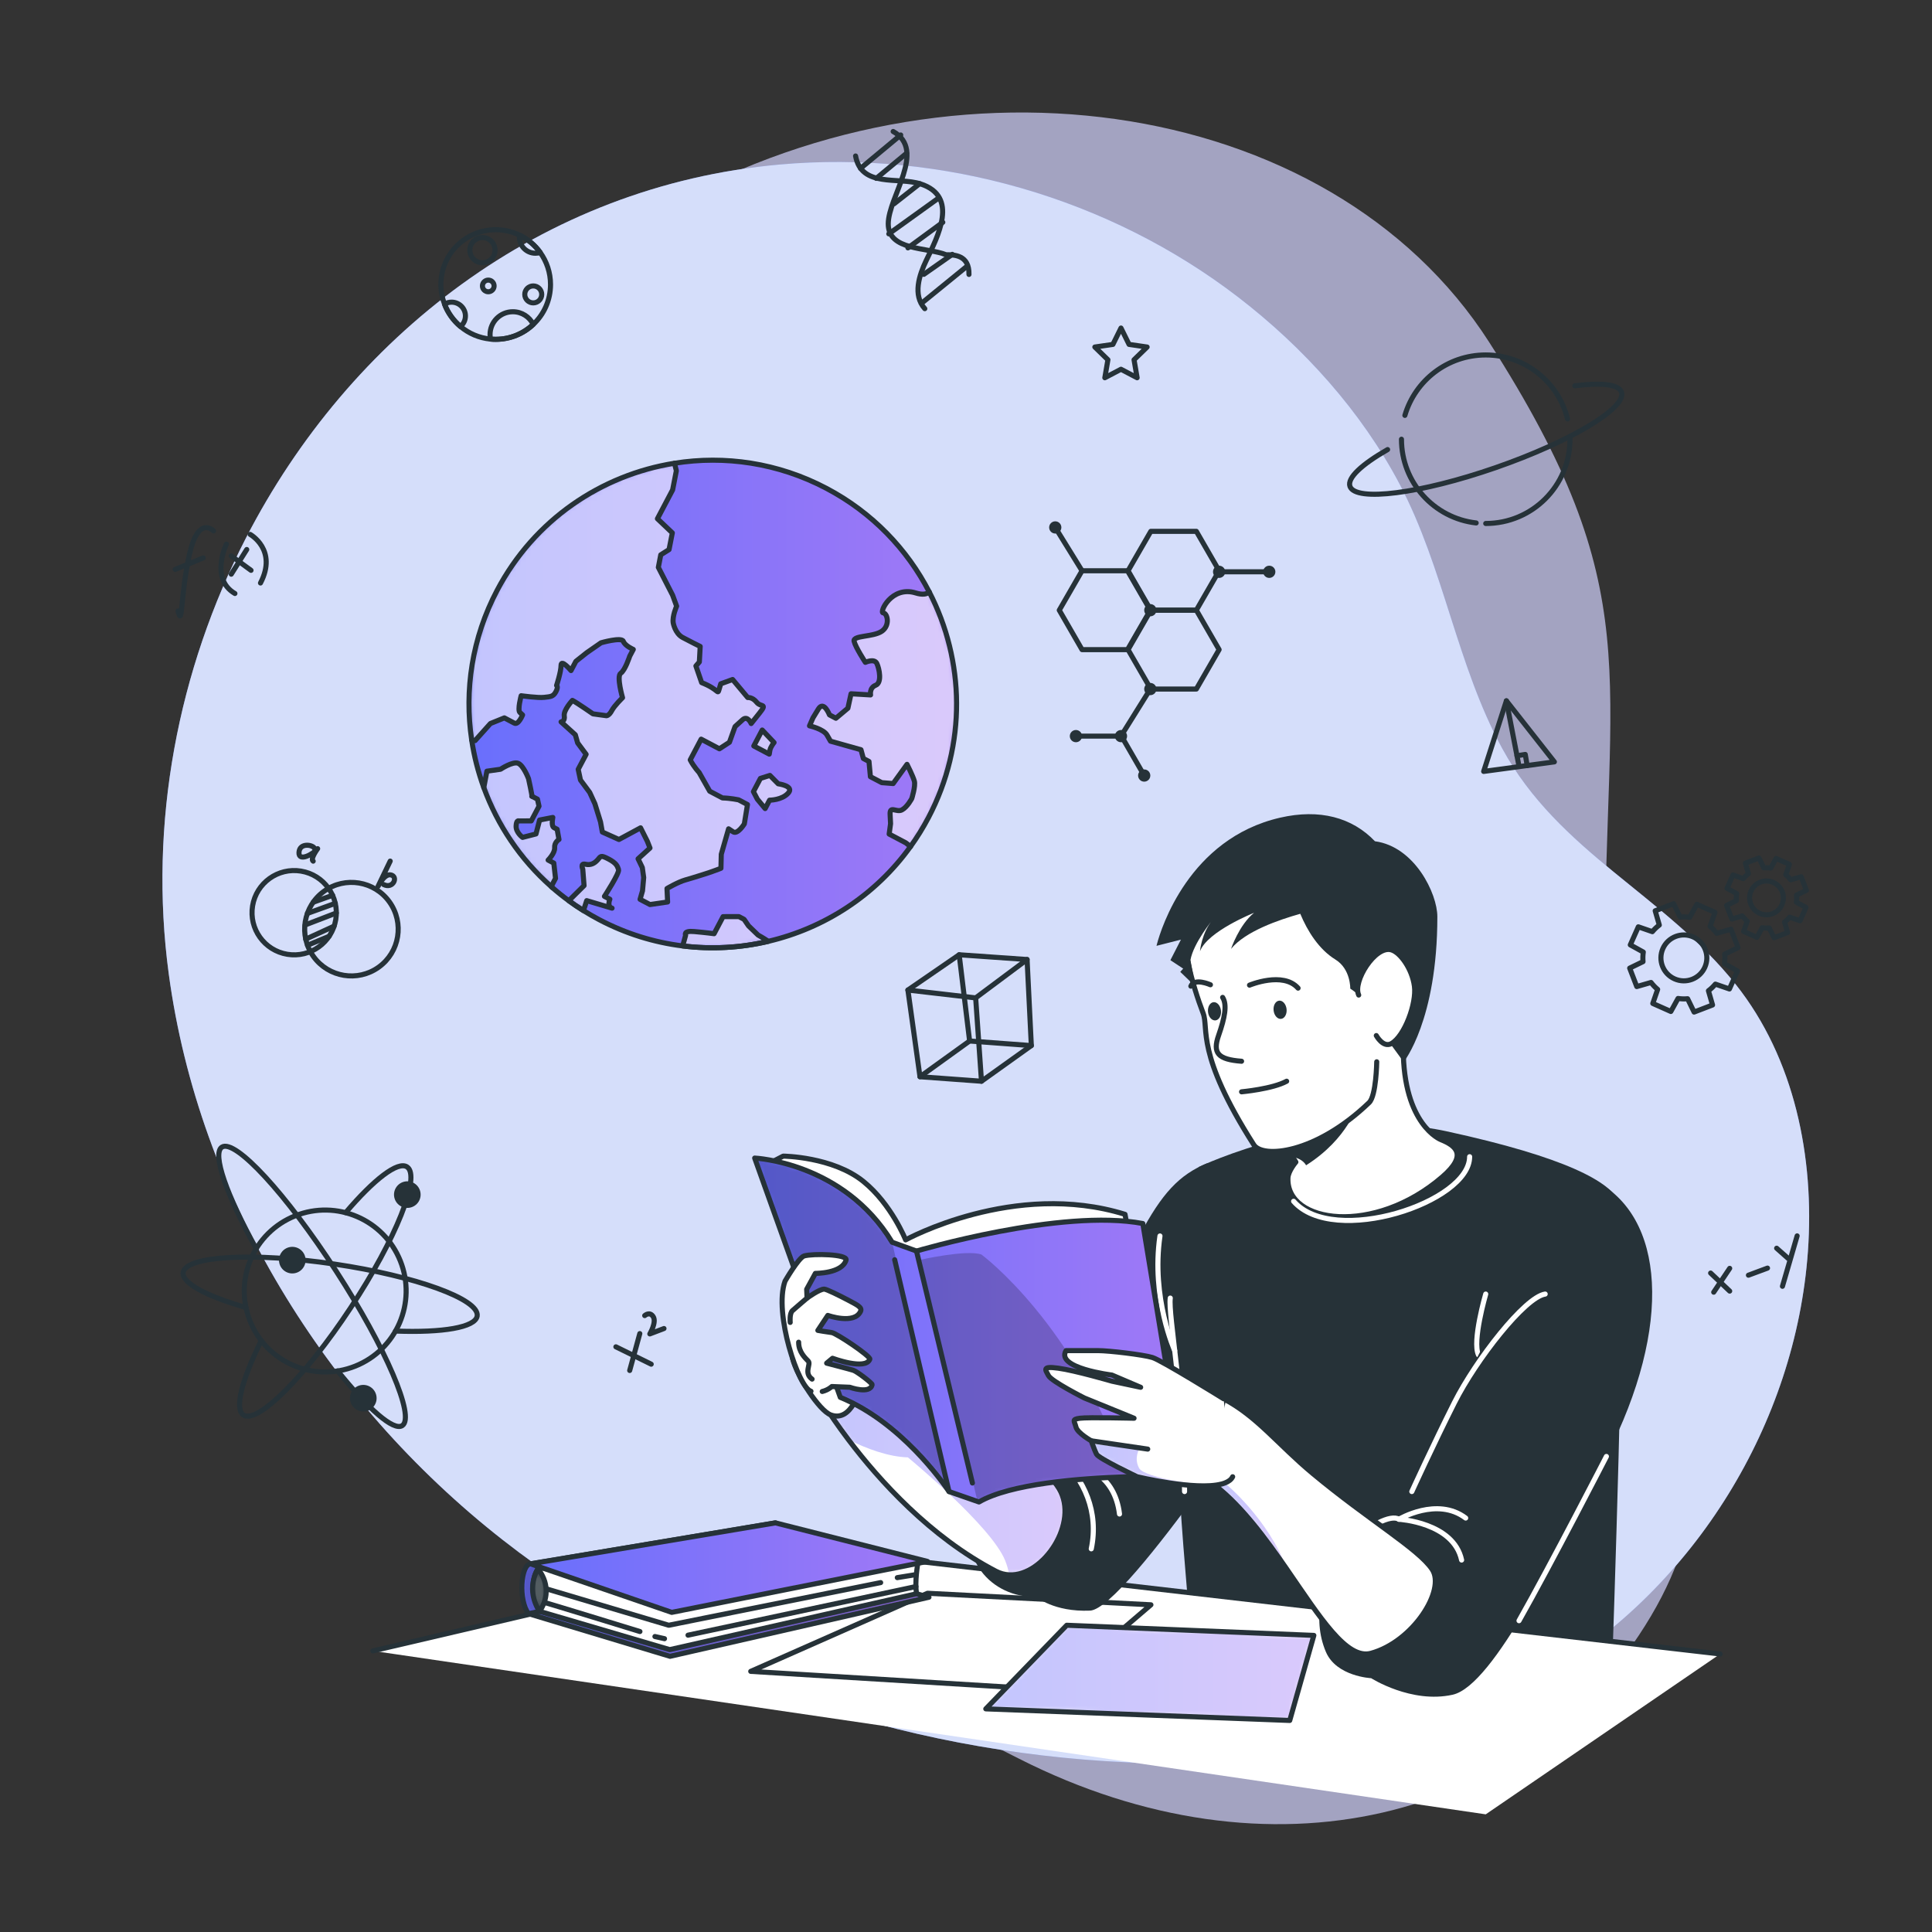
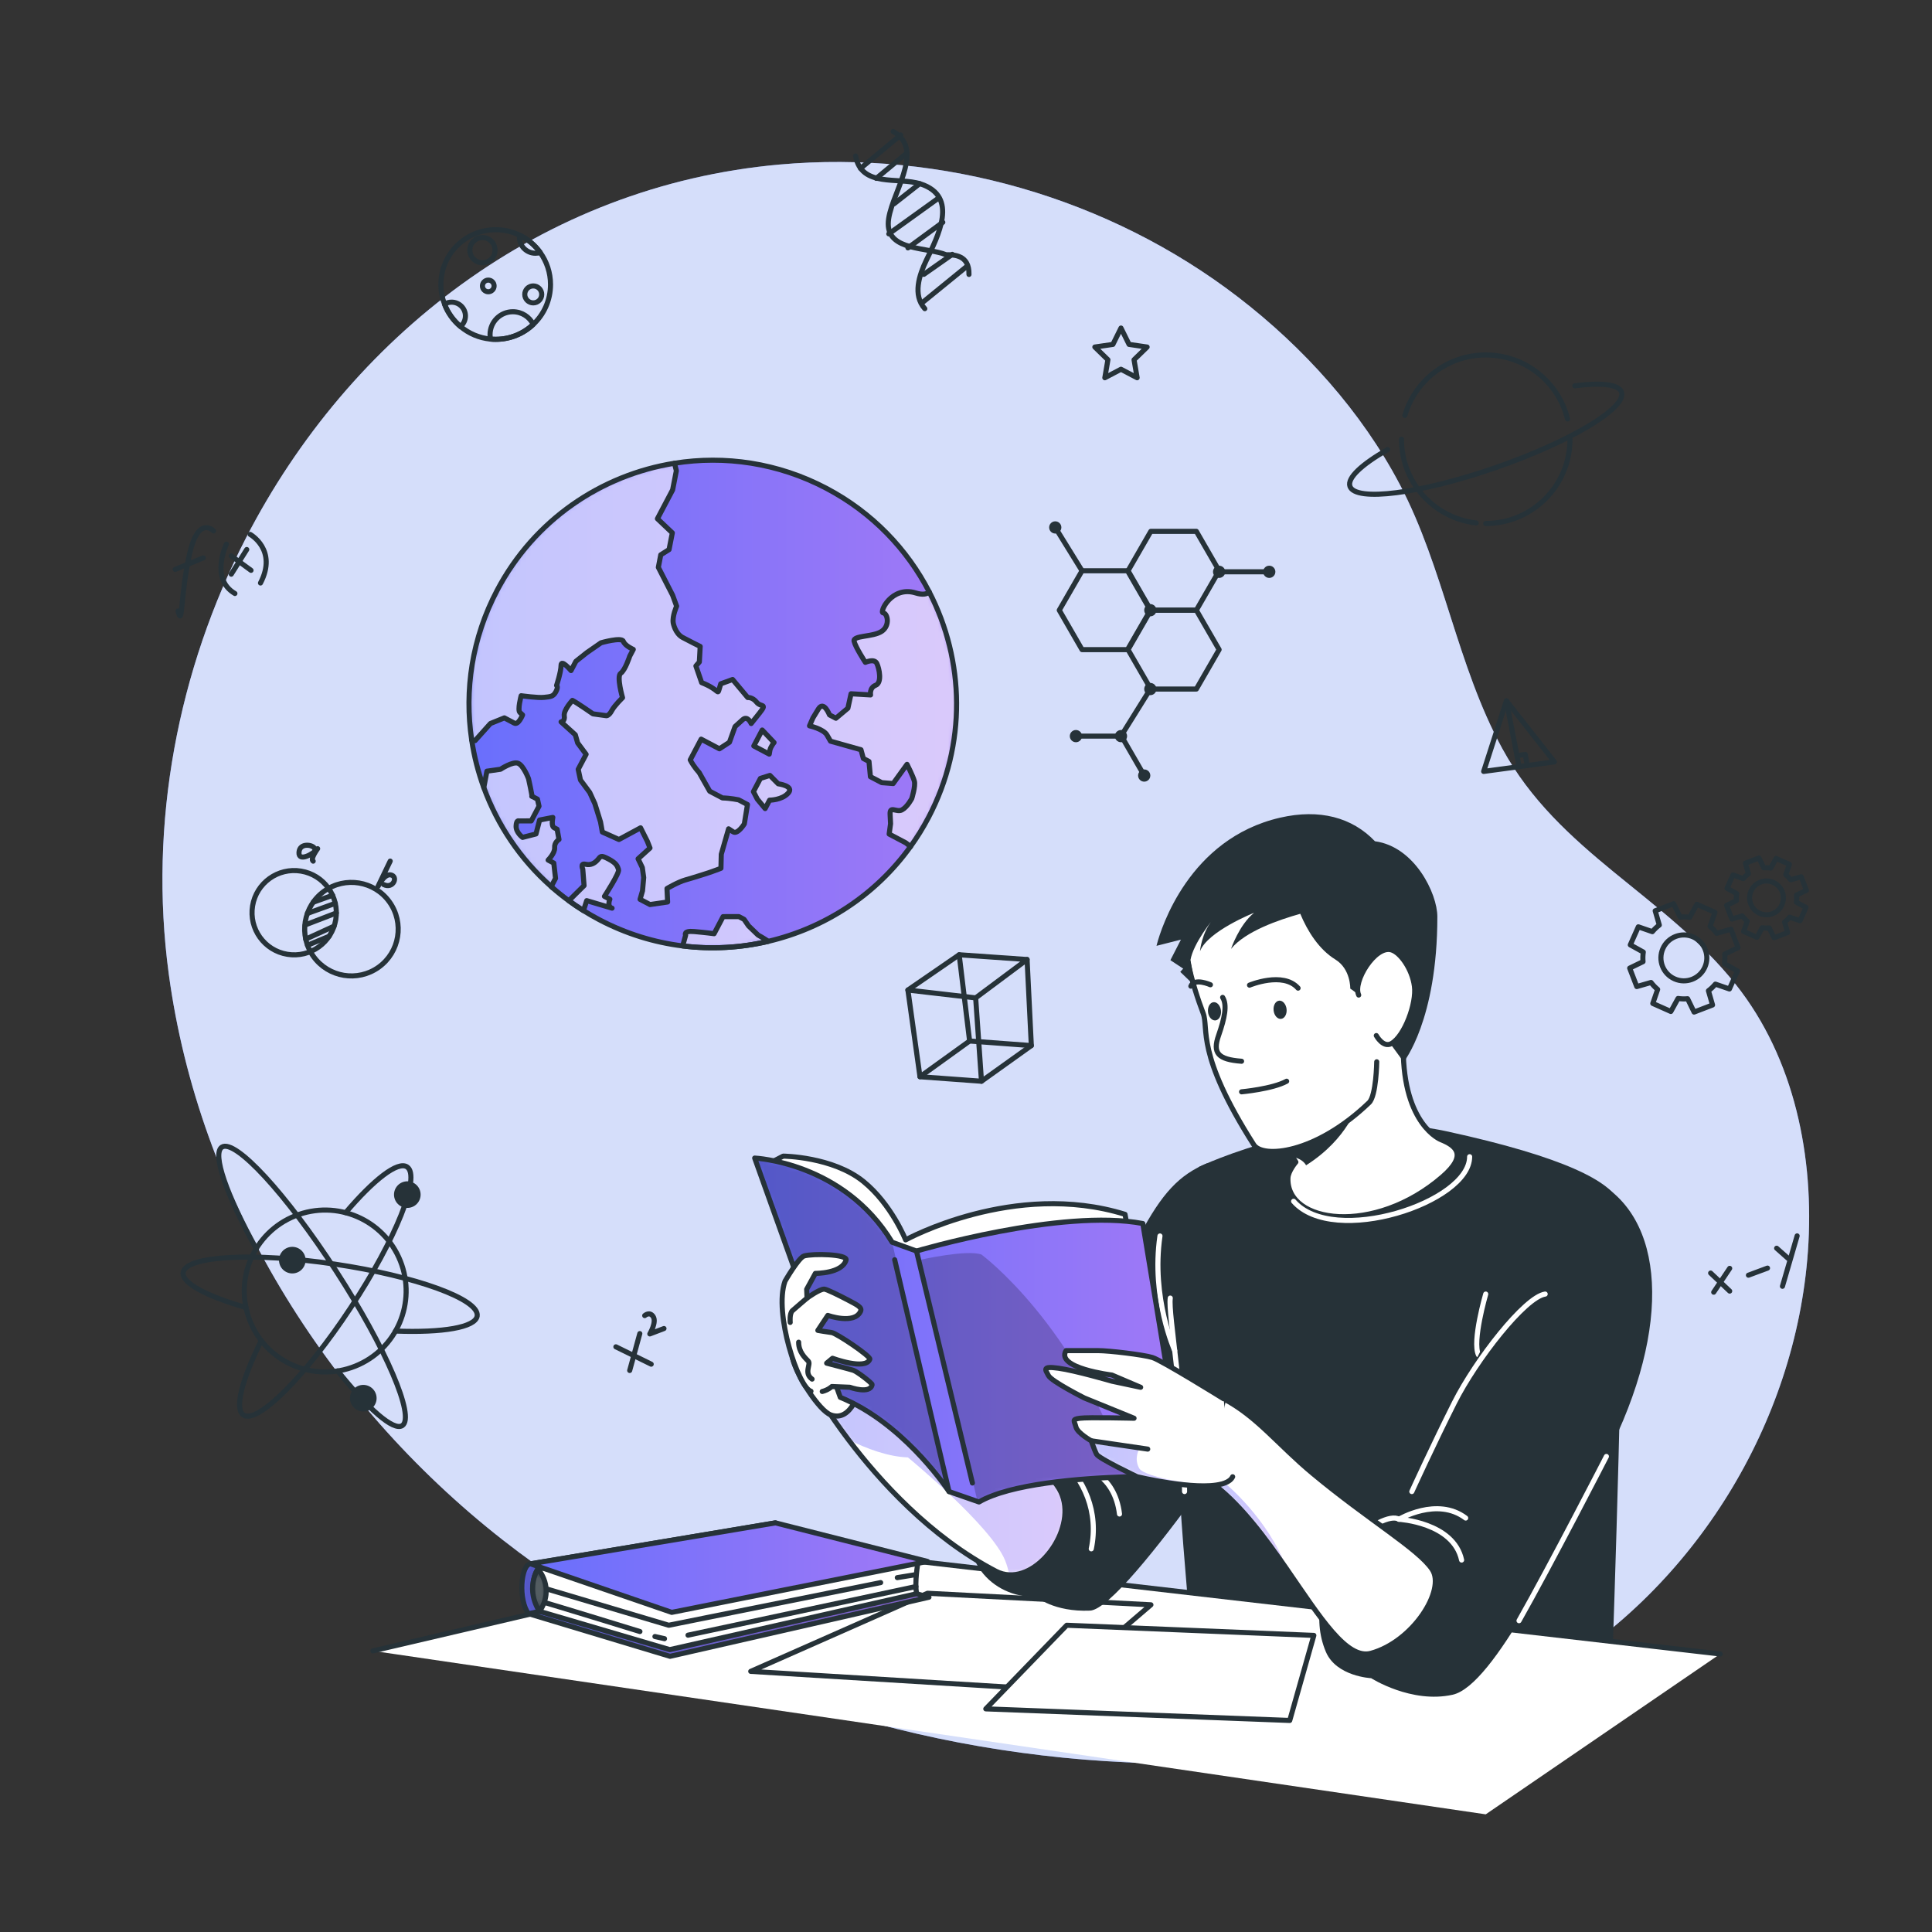
<svg xmlns="http://www.w3.org/2000/svg" width="380" height="380" viewBox="0 0 380 380" fill="none">
  <rect x="0" y="0" width="380" height="380" fill="#333333" stroke="none" />
-   <path opacity="0.7" d="M51.628 126.985C51.628 126.985 30.441 181.696 60.213 236.808C89.986 291.92 151.321 321.017 200.41 345.904C249.498 370.791 300.472 358.671 324.696 317.907C348.919 277.143 315.693 248.042 315.654 189.91C315.615 131.777 324.354 116.386 292.882 67.273C261.41 18.159 184.157 7.29 125.758 43.716C67.36 80.142 51.628 126.985 51.628 126.985Z" fill="#D4D4FE" />
  <path d="M48.403 105.762C68.706 66.365 106.372 36.56 153.327 32.362C185.283 29.506 218.107 38.897 243.562 58.467C256.376 68.319 267.765 80.923 275.324 95.284C284.006 111.778 286.532 130.791 295.465 147.204C306.571 167.613 327.424 176.029 341.428 193.665C352.96 208.188 356.917 227.648 355.593 246.146C353.177 279.913 333.393 311.973 304.296 329.278C279.697 343.906 250.042 347.943 221.453 346.615C177.378 344.566 133.493 330.034 98.778 302.8C64.063 275.566 39.107 235.311 33.197 191.586C29.18 161.869 35.019 131.732 48.403 105.762Z" fill="#718FED" />
  <path opacity="0.7" d="M48.403 105.762C68.706 66.365 106.372 36.56 153.327 32.362C185.283 29.506 218.107 38.897 243.562 58.467C256.376 68.319 267.765 80.923 275.324 95.284C284.006 111.778 286.532 130.791 295.465 147.204C306.571 167.613 327.424 176.029 341.428 193.665C352.96 208.188 356.917 227.648 355.593 246.146C353.177 279.913 333.393 311.973 304.296 329.278C279.697 343.906 250.042 347.943 221.453 346.615C177.378 344.566 133.493 330.034 98.778 302.8C64.063 275.566 39.107 235.311 33.197 191.586C29.18 161.869 35.019 131.732 48.403 105.762Z" fill="white" />
  <path d="M35.016 120.166C35.912 123.717 35.471 117.18 37.229 109.182C38.986 101.183 41.997 104.427 41.997 104.427" stroke="#263238" stroke-miterlimit="10" stroke-linecap="round" stroke-linejoin="round" />
  <path d="M34.464 111.995L39.974 109.735" stroke="#263238" stroke-miterlimit="10" stroke-linecap="round" stroke-linejoin="round" />
  <path d="M44.532 107.026C44.532 107.026 41.238 113.838 46.204 116.734" stroke="#263238" stroke-miterlimit="10" stroke-linecap="round" stroke-linejoin="round" />
  <path d="M49.205 105.11C49.205 105.11 54.642 108.131 51.236 114.67" stroke="#263238" stroke-miterlimit="10" stroke-linecap="round" stroke-linejoin="round" />
  <path d="M45.478 109.334L49.374 112.178" stroke="#263238" stroke-miterlimit="10" stroke-linecap="round" stroke-linejoin="round" />
  <path d="M48.534 108.081L45.485 112.934" stroke="#263238" stroke-miterlimit="10" stroke-linecap="round" stroke-linejoin="round" />
  <path d="M66.042 180.859C66.783 176.341 63.721 172.077 59.203 171.335C54.684 170.594 50.42 173.656 49.679 178.174C48.938 182.693 52 186.957 56.518 187.698C61.037 188.439 65.301 185.377 66.042 180.859Z" stroke="#263238" stroke-miterlimit="10" stroke-linecap="round" stroke-linejoin="round" />
  <path d="M74.488 190.227C70.362 193.191 64.614 192.248 61.65 188.121C58.686 183.994 59.629 178.247 63.756 175.283C67.882 172.319 73.63 173.262 76.594 177.389C79.558 181.515 78.615 187.263 74.488 190.227Z" stroke="#263238" stroke-miterlimit="10" stroke-linecap="round" stroke-linejoin="round" />
  <path d="M65.417 176.099L61.595 177.463" stroke="#263238" stroke-miterlimit="10" stroke-linecap="round" stroke-linejoin="round" />
  <path d="M65.948 177.674L60.46 179.659" stroke="#263238" stroke-miterlimit="10" stroke-linecap="round" stroke-linejoin="round" />
  <path d="M66.151 179.571L60.026 181.927" stroke="#263238" stroke-miterlimit="10" stroke-linecap="round" stroke-linejoin="round" />
  <path d="M65.716 182.164L60.133 184.716" stroke="#263238" stroke-miterlimit="10" stroke-linecap="round" stroke-linejoin="round" />
  <path d="M64.732 184.159L60.485 185.921" stroke="#263238" stroke-miterlimit="10" stroke-linecap="round" stroke-linejoin="round" />
  <path d="M61.867 166.888C61.627 166.167 58.94 165.656 58.808 167.645C58.677 169.635 61.645 167.982 62.477 166.923C62.477 166.923 60.951 168.972 61.598 169.377" stroke="#263238" stroke-miterlimit="10" stroke-linecap="round" stroke-linejoin="round" />
  <path d="M76.749 169.367L74.362 174.328C74.362 174.328 75.556 171.847 76.833 172.075C78.406 172.354 77.361 174.928 75.459 173.981" stroke="#263238" stroke-miterlimit="10" stroke-linecap="round" stroke-linejoin="round" />
  <path d="M336.459 250.394L340.208 253.942" stroke="#263238" stroke-miterlimit="10" stroke-linecap="round" stroke-linejoin="round" />
  <path d="M340.208 249.468L337.068 254.158" stroke="#263238" stroke-miterlimit="10" stroke-linecap="round" stroke-linejoin="round" />
  <path d="M343.895 250.814L347.646 249.42" stroke="#263238" stroke-miterlimit="10" stroke-linecap="round" stroke-linejoin="round" />
  <path d="M349.444 245.51L351.725 247.528" stroke="#263238" stroke-miterlimit="10" stroke-linecap="round" stroke-linejoin="round" />
  <path d="M353.473 243.083L350.585 252.996" stroke="#263238" stroke-miterlimit="10" stroke-linecap="round" stroke-linejoin="round" />
  <path d="M178.574 194.728L188.659 187.79L202.015 188.726L202.849 205.654L193.046 212.664L180.949 211.782L178.574 194.728Z" stroke="#263238" stroke-miterlimit="10" stroke-linecap="round" stroke-linejoin="round" />
  <path d="M180.949 211.782L190.712 204.752L202.849 205.654" stroke="#263238" stroke-miterlimit="10" stroke-linecap="round" stroke-linejoin="round" />
  <path d="M190.712 204.752L188.659 187.79" stroke="#263238" stroke-miterlimit="10" stroke-linecap="round" stroke-linejoin="round" />
  <path d="M178.574 194.728L191.901 196.272L202.015 188.726" stroke="#263238" stroke-miterlimit="10" stroke-linecap="round" stroke-linejoin="round" />
  <path d="M191.901 196.272L193.046 212.664" stroke="#263238" stroke-miterlimit="10" stroke-linecap="round" stroke-linejoin="round" />
  <path d="M296.286 137.842L291.818 151.727L305.724 149.851L296.286 137.842Z" stroke="#263238" stroke-miterlimit="10" stroke-linecap="round" stroke-linejoin="round" />
  <path d="M296.286 137.842L298.771 150.708" stroke="#263238" stroke-miterlimit="10" stroke-linecap="round" stroke-linejoin="round" />
  <path d="M298.373 148.646L299.999 148.388L300.379 150.572" stroke="#263238" stroke-miterlimit="10" stroke-linecap="round" stroke-linejoin="round" />
  <path d="M121.136 264.903L128.085 268.316" stroke="#263238" stroke-miterlimit="10" stroke-linecap="round" stroke-linejoin="round" />
  <path d="M125.842 262.299L123.853 269.557" stroke="#263238" stroke-miterlimit="10" stroke-linecap="round" stroke-linejoin="round" />
  <path d="M126.806 258.76C126.806 258.76 127.786 257.876 128.48 258.975C129.175 260.072 127.81 262.365 127.81 262.365L130.597 261.305" stroke="#263238" stroke-miterlimit="10" stroke-linecap="round" stroke-linejoin="round" />
  <path d="M175.675 25.864C182.307 29.591 174.707 38.711 174.707 44.031C174.707 49.351 182.307 48.591 186.107 50.111C187.627 50.111 190.667 50.111 190.585 53.977" stroke="#263238" stroke-miterlimit="10" stroke-linecap="round" stroke-linejoin="round" />
  <path d="M168.281 30.681C169.434 36.97 176.651 34.739 181.066 36.175C188.654 38.644 184.447 46.489 182.178 51.229C180.822 54.063 179.47 58.023 181.895 60.711" stroke="#263238" stroke-miterlimit="10" stroke-linecap="round" stroke-linejoin="round" />
  <path d="M169.251 33.12L177.162 26.548" stroke="#263238" stroke-miterlimit="10" stroke-linecap="round" stroke-linejoin="round" />
  <path d="M172.355 35.082L178.313 30.14" stroke="#263238" stroke-miterlimit="10" stroke-linecap="round" stroke-linejoin="round" />
  <path d="M175.856 40.08L180.888 36.127" stroke="#263238" stroke-miterlimit="10" stroke-linecap="round" stroke-linejoin="round" />
  <path d="M174.817 45.998L184.652 38.924" stroke="#263238" stroke-miterlimit="10" stroke-linecap="round" stroke-linejoin="round" />
  <path d="M178.583 48.755L185.438 43.723" stroke="#263238" stroke-miterlimit="10" stroke-linecap="round" stroke-linejoin="round" />
  <path d="M181.5 59.448L190.068 52.472" stroke="#263238" stroke-miterlimit="10" stroke-linecap="round" stroke-linejoin="round" />
  <path d="M181.712 53.959L187.303 50.031" stroke="#263238" stroke-miterlimit="10" stroke-linecap="round" stroke-linejoin="round" />
  <path d="M69.872 268.703C78.035 265.439 82.005 256.176 78.741 248.013C75.477 239.851 66.214 235.88 58.052 239.144C49.889 242.408 45.919 251.671 49.183 259.834C52.447 267.996 61.71 271.967 69.872 268.703Z" stroke="#263238" stroke-miterlimit="10" stroke-linecap="round" stroke-linejoin="round" />
  <path d="M67.976 238.517C73.523 232.007 78.24 228.317 80.06 229.516C82.823 231.337 77.859 243.74 68.974 257.217C60.089 270.695 50.646 280.144 47.885 278.323C46.065 277.123 47.597 271.333 51.395 263.668" stroke="#263238" stroke-miterlimit="10" stroke-linecap="round" stroke-linejoin="round" />
  <path d="M48.394 257.182C40.661 254.956 35.721 252.359 36.028 250.282C36.512 247.008 49.85 246.27 65.818 248.632C81.787 250.995 94.34 255.563 93.856 258.836C93.52 261.1 87.037 262.151 77.789 261.803" stroke="#263238" stroke-miterlimit="10" stroke-linecap="round" stroke-linejoin="round" />
  <path d="M50.423 245.656C44.588 235.123 41.669 226.906 43.649 225.623C46.247 223.942 56.292 234.839 66.088 249.966C75.884 265.091 81.718 278.716 79.121 280.399C77.403 281.512 72.426 277.12 66.418 269.642" stroke="#263238" stroke-miterlimit="10" stroke-linecap="round" stroke-linejoin="round" />
  <path d="M82.299 236.406C81.503 237.613 79.881 237.946 78.674 237.151C77.467 236.355 77.134 234.733 77.929 233.526C78.725 232.319 80.347 231.986 81.554 232.781C82.761 233.577 83.095 235.199 82.299 236.406Z" fill="#263238" />
  <path d="M73.641 276.449C72.845 277.656 71.223 277.989 70.016 277.194C68.809 276.398 68.476 274.776 69.272 273.569C70.067 272.362 71.69 272.029 72.897 272.824C74.103 273.62 74.437 275.243 73.641 276.449Z" fill="#263238" />
  <path d="M59.677 249.294C58.882 250.501 57.259 250.834 56.052 250.039C54.845 249.244 54.513 247.621 55.307 246.414C56.103 245.207 57.726 244.874 58.933 245.67C60.139 246.465 60.473 248.088 59.677 249.294Z" fill="#263238" />
  <path d="M226.352 135.528H235.307L239.784 127.773L235.307 120.018H226.352L221.875 127.773L226.352 135.528Z" stroke="#263238" stroke-miterlimit="10" stroke-linecap="round" stroke-linejoin="round" />
  <path d="M225.052 152.54L220.574 144.785H211.62" stroke="#263238" stroke-miterlimit="10" stroke-linecap="round" stroke-linejoin="round" />
  <path d="M212.822 127.773H221.777L226.254 120.018L221.777 112.263H212.822L208.345 120.018L212.822 127.773Z" stroke="#263238" stroke-miterlimit="10" stroke-linecap="round" stroke-linejoin="round" />
  <path d="M226.352 120.018H235.307L239.784 112.263L235.307 104.508H226.352L221.875 112.263L226.352 120.018Z" stroke="#263238" stroke-miterlimit="10" stroke-linecap="round" stroke-linejoin="round" />
  <path d="M226.254 121.22C226.918 121.22 227.457 120.682 227.457 120.018C227.457 119.354 226.918 118.815 226.254 118.815C225.59 118.815 225.052 119.354 225.052 120.018C225.052 120.682 225.59 121.22 226.254 121.22Z" fill="#263238" />
  <path d="M207.556 104.942C208.22 104.942 208.758 104.404 208.758 103.74C208.758 103.076 208.22 102.538 207.556 102.538C206.892 102.538 206.354 103.076 206.354 103.74C206.354 104.404 206.892 104.942 207.556 104.942Z" fill="#263238" />
  <path d="M223.849 152.54C223.849 151.875 224.387 151.337 225.051 151.337C225.716 151.337 226.254 151.875 226.254 152.54C226.254 153.204 225.716 153.742 225.051 153.742C224.388 153.742 223.849 153.204 223.849 152.54Z" fill="#263238" />
  <path d="M211.62 145.987C212.284 145.987 212.822 145.449 212.822 144.785C212.822 144.121 212.284 143.582 211.62 143.582C210.956 143.582 210.417 144.121 210.417 144.785C210.417 145.449 210.956 145.987 211.62 145.987Z" fill="#263238" />
  <path d="M248.444 112.467C248.444 111.803 248.982 111.265 249.646 111.265C250.311 111.265 250.849 111.803 250.849 112.467C250.849 113.131 250.311 113.669 249.646 113.669C248.983 113.669 248.444 113.131 248.444 112.467Z" fill="#263238" />
  <path d="M220.483 145.987C221.147 145.987 221.685 145.449 221.685 144.785C221.685 144.121 221.147 143.582 220.483 143.582C219.819 143.582 219.281 144.121 219.281 144.785C219.281 145.449 219.819 145.987 220.483 145.987Z" fill="#263238" />
  <path d="M238.582 112.467C238.582 111.803 239.12 111.265 239.784 111.265C240.448 111.265 240.986 111.803 240.986 112.467C240.986 113.131 240.448 113.669 239.784 113.669C239.12 113.669 238.582 113.131 238.582 112.467Z" fill="#263238" />
  <path d="M225.052 135.528C225.052 134.864 225.59 134.325 226.254 134.325C226.919 134.325 227.457 134.864 227.457 135.528C227.457 136.192 226.919 136.731 226.254 136.731C225.59 136.731 225.052 136.191 225.052 135.528Z" fill="#263238" />
  <path d="M239.784 112.467H249.646" stroke="#263238" stroke-miterlimit="10" stroke-linecap="round" stroke-linejoin="round" />
  <path d="M226.254 135.528L220.483 144.785" stroke="#263238" stroke-miterlimit="10" stroke-linecap="round" stroke-linejoin="round" />
  <path d="M212.822 112.263L207.556 103.74" stroke="#263238" stroke-miterlimit="10" stroke-linecap="round" stroke-linejoin="round" />
  <path d="M276.323 81.701C278.345 74.831 284.699 69.816 292.224 69.816C300.004 69.816 306.532 75.177 308.315 82.406" stroke="#263238" stroke-miterlimit="10" stroke-linecap="round" stroke-linejoin="round" />
  <path d="M290.345 102.858C282.076 101.924 275.651 94.908 275.651 86.39" stroke="#263238" stroke-miterlimit="10" stroke-linecap="round" stroke-linejoin="round" />
  <path d="M308.797 86.39C308.797 95.543 301.377 102.963 292.224 102.963" stroke="#263238" stroke-miterlimit="10" stroke-linecap="round" stroke-linejoin="round" />
  <path d="M309.737 75.882C314.92 75.217 318.395 75.578 318.931 77.123C320.003 80.211 308.914 86.864 294.165 91.982C279.415 97.101 266.589 98.746 265.517 95.657C264.944 94.007 267.846 91.337 272.924 88.427" stroke="#263238" stroke-miterlimit="10" stroke-linecap="round" stroke-linejoin="round" />
  <path d="M220.483 64.522L222.071 67.74L225.623 68.256L223.052 70.761L223.659 74.298L220.483 72.629L217.306 74.298L217.913 70.761L215.343 68.256L218.895 67.74L220.483 64.522Z" stroke="#263238" stroke-miterlimit="10" stroke-linecap="round" stroke-linejoin="round" />
  <path d="M108.28 55.956C108.28 59.057 106.973 61.854 104.883 63.807C102.953 65.631 100.354 66.741 97.504 66.741C97.154 66.741 96.812 66.726 96.478 66.695C94.236 66.483 92.199 65.586 90.572 64.218C89.181 63.055 88.087 61.542 87.433 59.817C86.97 58.617 86.719 57.317 86.719 55.956C86.719 50.006 91.545 45.18 97.504 45.18C99.175 45.18 100.764 45.56 102.185 46.251C103.812 47.034 105.21 48.212 106.251 49.664C107.528 51.434 108.28 53.608 108.28 55.956Z" stroke="#263238" stroke-miterlimit="10" stroke-linecap="round" stroke-linejoin="round" />
  <path d="M106.55 57.907C106.55 58.828 105.804 59.574 104.882 59.574C103.961 59.574 103.215 58.828 103.215 57.907C103.215 56.986 103.961 56.239 104.882 56.239C105.804 56.239 106.55 56.986 106.55 57.907Z" stroke="#263238" stroke-miterlimit="10" stroke-linecap="round" stroke-linejoin="round" />
  <path d="M91.545 62.143C91.545 62.979 91.165 63.724 90.572 64.218C89.181 63.055 88.087 61.542 87.433 59.817C87.836 59.566 88.315 59.43 88.824 59.43C90.329 59.43 91.545 60.646 91.545 62.143Z" stroke="#263238" stroke-miterlimit="10" stroke-linecap="round" stroke-linejoin="round" />
  <path d="M104.883 63.807C102.953 65.631 100.354 66.741 97.504 66.741C97.154 66.741 96.812 66.726 96.478 66.695C96.417 66.406 96.386 66.11 96.386 65.806C96.386 63.328 98.393 61.315 100.87 61.315C102.634 61.315 104.154 62.333 104.883 63.807Z" stroke="#263238" stroke-miterlimit="10" stroke-linecap="round" stroke-linejoin="round" />
  <path d="M94.89 51.683C96.26 51.683 97.37 50.573 97.37 49.203C97.37 47.834 96.26 46.723 94.89 46.723C93.52 46.723 92.41 47.834 92.41 49.203C92.41 50.573 93.52 51.683 94.89 51.683Z" stroke="#263238" stroke-miterlimit="10" stroke-linecap="round" stroke-linejoin="round" />
  <path d="M97.184 56.239C97.184 56.873 96.671 57.386 96.037 57.386C95.403 57.386 94.889 56.872 94.889 56.239C94.889 55.605 95.403 55.092 96.037 55.092C96.671 55.092 97.184 55.606 97.184 56.239Z" stroke="#263238" stroke-miterlimit="10" stroke-linecap="round" stroke-linejoin="round" />
  <path d="M106.251 49.664C105.962 49.763 105.643 49.808 105.316 49.808C103.568 49.808 102.162 48.395 102.162 46.647C102.162 46.51 102.17 46.38 102.185 46.251C103.812 47.034 105.21 48.212 106.251 49.664Z" stroke="#263238" stroke-miterlimit="10" stroke-linecap="round" stroke-linejoin="round" />
  <path d="M354.044 181.102L355.207 178.488L353.324 177.449C353.391 176.983 353.405 176.518 353.362 176.06L355.294 175.12L354.268 172.449L352.203 173.045C351.928 172.677 351.606 172.34 351.245 172.039L351.948 170.006L349.334 168.843L348.294 170.726C347.829 170.66 347.364 170.646 346.906 170.688L345.966 168.756L343.295 169.782L343.891 171.847C343.522 172.123 343.186 172.444 342.885 172.806L340.852 172.104L339.689 174.717L341.572 175.757C341.505 176.222 341.492 176.687 341.534 177.145L339.602 178.085L340.628 180.756L342.692 180.16C342.967 180.529 343.289 180.866 343.651 181.167L342.948 183.2L345.562 184.362L346.602 182.48C347.067 182.547 347.532 182.56 347.99 182.518L348.93 184.45L351.601 183.424L351.005 181.359C351.374 181.084 351.71 180.762 352.011 180.401L354.044 181.102ZM346.096 179.64C344.419 178.894 343.664 176.93 344.41 175.252C345.156 173.575 347.121 172.819 348.798 173.566C350.475 174.312 351.231 176.277 350.485 177.954C349.739 179.631 347.774 180.386 346.096 179.64Z" stroke="#263238" stroke-miterlimit="10" stroke-linecap="round" stroke-linejoin="round" />
  <path d="M340.155 194.517L341.735 190.967L339.177 189.555C339.269 188.923 339.286 188.291 339.228 187.668L341.853 186.392L340.459 182.765L337.655 183.574C337.281 183.073 336.845 182.616 336.354 182.208L337.308 179.447L333.758 177.867L332.346 180.425C331.714 180.334 331.082 180.316 330.459 180.374L329.183 177.75L325.556 179.143L326.364 181.947C325.864 182.321 325.406 182.757 324.998 183.248L322.237 182.294L320.658 185.844L323.215 187.256C323.124 187.888 323.106 188.52 323.163 189.143L320.539 190.42L321.933 194.046L324.737 193.238C325.11 193.738 325.547 194.196 326.038 194.604L325.084 197.365L328.634 198.944L330.046 196.387C330.677 196.478 331.31 196.496 331.932 196.439L333.209 199.063L336.836 197.669L336.026 194.866C336.527 194.492 336.985 194.055 337.393 193.564L340.155 194.517ZM329.362 192.531C327.083 191.518 326.058 188.849 327.071 186.571C328.084 184.292 330.753 183.267 333.031 184.28C335.31 185.293 336.335 187.962 335.322 190.24C334.309 192.519 331.64 193.545 329.362 192.531Z" stroke="#263238" stroke-miterlimit="10" stroke-linecap="round" stroke-linejoin="round" />
  <path d="M182.604 160.821C181.549 162.824 180.37 164.723 179.083 166.507C172.161 176.135 162.111 182.57 151.107 185.15C145.646 186.429 139.948 186.757 134.276 186.053C128.682 185.362 123.118 183.66 117.835 180.875C116.779 180.319 115.751 179.725 114.756 179.102C113.764 178.488 112.804 177.838 111.878 177.16C110.75 176.343 109.673 175.48 108.638 174.574C108.633 174.572 108.631 174.564 108.625 174.561C108.561 174.508 108.498 174.455 108.44 174.392C108.427 174.379 108.417 174.373 108.417 174.373C102.341 169.009 97.848 162.281 95.156 154.904C94.053 151.88 93.247 148.739 92.775 145.536C91.308 135.787 92.832 125.493 97.78 116.107C105.102 102.217 118.276 93.409 132.665 91.115C142.546 89.534 153.015 91.026 162.549 96.053C171.556 100.8 178.429 108.018 182.772 116.436C189.728 129.882 190.204 146.403 182.604 160.821Z" fill="url(#paint0_linear_6_14553)" />
  <mask id="mask0_6_14553" style="mask-type:luminance" maskUnits="userSpaceOnUse" x="92" y="90" width="97" height="97">
    <path d="M182.604 160.821C181.549 162.824 180.37 164.723 179.083 166.507C172.161 176.135 162.111 182.57 151.107 185.15C145.646 186.429 139.948 186.757 134.276 186.053C128.682 185.362 123.118 183.66 117.835 180.875C116.779 180.319 115.751 179.725 114.756 179.102C113.764 178.488 112.804 177.838 111.878 177.16C110.75 176.343 109.673 175.48 108.638 174.574C108.633 174.572 108.631 174.564 108.625 174.561C108.561 174.508 108.498 174.455 108.44 174.392C108.427 174.379 108.417 174.373 108.417 174.373C102.341 169.009 97.848 162.281 95.156 154.904C94.053 151.88 93.247 148.739 92.775 145.536C91.308 135.787 92.832 125.493 97.78 116.107C105.102 102.217 118.276 93.409 132.665 91.115C142.546 89.534 153.015 91.026 162.549 96.053C171.556 100.8 178.429 108.018 182.772 116.436C189.728 129.882 190.204 146.403 182.604 160.821Z" fill="white" />
  </mask>
  <g mask="url(#mask0_6_14553)">
    <g opacity="0.6">
      <path d="M182.605 160.824C181.549 162.822 180.371 164.722 179.086 166.508L178.159 165.779L176.563 164.935L174.884 164.054L175.165 162.024C175.165 162.024 175.165 162.024 175.074 160.193C174.975 158.361 176.297 159.858 177.392 159.304C178.471 158.734 179.33 157.054 179.33 157.054C179.33 157.054 180.105 154.614 179.839 153.634C179.573 152.654 178.395 150.336 178.395 150.336L175.674 154.113L173.432 153.938L171.198 152.768L170.916 149.766L169.807 149.188L169.343 147.463L163.347 145.783C163.347 145.783 163.347 145.783 162.663 144.582C161.979 143.382 159.22 142.766 159.22 142.766L159.896 141.2C159.896 141.2 159.896 141.2 160.96 139.452C162.032 137.704 163.142 140.608 163.142 140.608L164.411 141.269L166.767 139.293C166.767 139.293 166.767 139.293 167.39 136.458L171.228 136.678C171.228 136.678 170.954 135.288 172.231 134.778C173.508 134.277 172.946 131.503 172.459 130.477C171.958 129.458 170.21 130.279 170.21 130.279C170.21 130.279 168.256 127.308 167.99 126.122C167.724 124.944 171.714 125.332 173.424 124.169C175.127 123.014 174.549 120.604 173.713 120.551C172.885 120.49 175.347 115.155 180.097 116.622C181.42 117.032 182.256 116.888 182.772 116.432C189.726 129.884 190.205 146.406 182.605 160.824Z" fill="white" />
      <path d="M149.37 140.266C147.744 142.31 147.744 142.31 147.744 142.31C147.744 142.31 147.052 140.661 146.064 141.558C145.076 142.454 144.575 142.91 144.575 142.91L143.473 145.996L141.497 147.273L140.288 146.642L139.148 146.034L137.91 145.38L136.724 147.63L135.759 149.454C136.488 150.875 137.499 151.924 137.499 151.924L139.597 155.625L142.097 156.94C143.632 156.97 145.266 157.32 145.266 157.32L147.022 158.24L146.399 162.047C146.399 162.047 145.076 164.198 144.195 163.605C143.306 163.02 143.306 163.02 143.306 163.02L141.862 168.021L141.801 170.772C141.801 170.772 140.942 171.129 140.076 171.418C139.202 171.707 139.756 171.555 137.94 172.117C136.124 172.68 136.268 172.657 134.794 173.075C133.319 173.493 131.184 174.762 131.184 174.762L131.313 177.407L127.84 177.916L125.894 176.882L126.373 175.21L126.601 172.596L126.335 170.643L125.499 168.918L127.84 166.797L127.323 165.467L125.993 162.822L123.181 164.342L121.737 165.118L118.469 163.651L118.112 161.667L117.002 158.088L115.984 155.868L114.175 153.421L113.719 151.316L114.737 149.386L115.277 148.367L113.612 146.125L113.156 144.529L110.352 141.983C110.352 141.983 111.165 141.93 110.983 140.798C110.8 139.665 112.586 137.758 112.586 137.758C113.597 138.29 116.63 140.402 116.63 140.402L119.282 140.767C119.312 140.767 119.814 140.752 120.331 139.764C120.863 138.753 122.444 137.233 122.444 137.233C122.444 137.233 121.22 132.985 122.094 132.415C122.96 131.83 123.857 129.063 123.857 129.063L124.556 127.733C124.556 127.733 122.907 127.011 122.596 126.137C122.284 125.256 118.218 126.426 118.218 126.426L115.414 128.372L113.27 130.074L112.313 131.89C112.313 131.89 110.36 129.542 110.352 130.857C110.344 132.172 109.47 134.816 109.47 134.816C109.47 134.816 109.873 135.029 109.341 136.048C108.802 137.058 108.232 137.013 107.031 137.157C105.83 137.302 102.501 136.846 102.501 136.846C102.501 136.846 101.741 139.658 102.266 140.144C102.782 140.615 102.782 140.615 102.782 140.615C102.782 140.615 101.969 142.66 101.164 142.234C100.35 141.801 99.203 141.2 99.203 141.2L96.459 142.31L93.45 145.669L92.773 145.532C91.306 135.789 92.834 125.491 97.781 116.105C105.1 102.22 118.279 93.412 132.666 91.116C132.84 91.892 133.03 92.591 133.03 92.591L132.293 96.345L131.32 98.2L130.484 99.788L129.306 102.022L132.24 104.804L131.594 108.095L129.96 109.121L129.489 111.591L132.293 117.07L133.084 119.221C133.084 119.221 132.21 121.167 132.407 122.504C132.407 122.504 132.749 124.556 134.246 125.37C135.744 126.175 137.712 127.14 137.712 127.14L137.552 130.196L136.876 130.986L138.001 134.262C141.428 135.607 141.102 136.732 141.428 135.607C141.763 134.49 141.763 134.49 141.763 134.49L144.096 133.646L147.068 137.195C147.068 137.195 147.987 137.074 148.816 138.122C149.652 139.171 151.004 138.221 149.37 140.266Z" fill="white" />
      <path d="M109.09 166.736C109.174 167.816 107.806 169.168 107.806 169.168L108.923 169.754L109.265 172.763L108.422 174.374C102.342 169.009 97.85 162.283 95.159 154.903L95.767 151.681L98.45 151.301C98.45 151.301 100.852 149.705 101.916 150.13C102.98 150.571 103.953 153.148 103.953 153.148C103.953 153.148 104.736 156.674 104.614 156.606L104.599 156.598L104.553 156.628L104.614 156.606L105.708 157.183L106.02 158.574L104.492 161.462L102.045 161.47C102.045 161.47 101.559 161.211 101.513 162.48C101.468 163.757 102.782 164.707 102.782 164.707L105.427 164.031C106.134 161.295 106.134 161.295 106.134 161.295L108.733 160.786C108.733 160.786 108.361 162.465 108.969 162.784C109.584 163.111 109.584 163.111 109.584 163.111L109.949 165.118C109.949 165.118 109.007 165.657 109.09 166.736Z" fill="white" />
      <path d="M121.661 171.035C121.426 170.387 121.327 169.817 119.708 168.965C118.093 168.114 118.175 168.419 117.548 169.123C116.917 169.824 116.19 170.22 115.131 169.983C114.071 169.745 114.623 170.946 114.623 170.946L114.877 174.19L111.878 177.159C112.804 177.837 113.764 178.487 114.756 179.102L115.397 177.142L120.383 178.624C119.325 178.309 119.949 176.863 119.949 176.863L118.884 176.302C118.884 176.302 121.899 171.677 121.661 171.035Z" fill="white" />
      <path d="M153.062 154.163L151.427 152.514L149.561 153.105L148.764 154.617L148.189 155.708L148.961 157.192L150.493 159.036L151.365 157.382C151.365 157.382 153.774 157.398 155.034 155.991C156.294 154.582 153.062 154.163 153.062 154.163Z" fill="white" />
      <path d="M148.264 146.723L151.304 148.325C151.304 148.325 151.304 148.325 151.422 147.61C151.539 146.895 152.246 146.046 152.246 146.046L149.917 143.587L148.264 146.723Z" fill="white" />
      <path d="M147.226 182.102L146.35 180.821L145.336 180.286L142.224 180.289L140.455 183.646C140.455 183.646 138.763 183.415 136.534 183.222C134.308 183.024 134.858 183.943 134.858 183.943L134.277 186.052C139.948 186.756 145.647 186.428 151.108 185.149C150.212 184.513 149.116 183.922 149.116 183.922L147.226 182.102Z" fill="white" />
    </g>
  </g>
  <path d="M182.604 160.821C181.549 162.824 180.37 164.723 179.083 166.507C172.161 176.135 162.111 182.57 151.107 185.15C145.646 186.429 139.948 186.757 134.276 186.053C128.682 185.362 123.118 183.66 117.835 180.875C116.779 180.319 115.751 179.725 114.756 179.102C113.764 178.488 112.804 177.838 111.878 177.16C110.75 176.343 109.673 175.48 108.638 174.574C108.633 174.572 108.631 174.564 108.625 174.561C108.561 174.508 108.498 174.455 108.44 174.392C108.427 174.379 108.417 174.373 108.417 174.373C102.341 169.009 97.848 162.281 95.156 154.904C94.053 151.88 93.247 148.739 92.775 145.536C91.308 135.787 92.832 125.493 97.78 116.107C105.102 102.217 118.276 93.409 132.665 91.115C142.546 89.534 153.015 91.026 162.549 96.053C171.556 100.8 178.429 108.018 182.772 116.436C189.728 129.882 190.204 146.403 182.604 160.821Z" stroke="#263238" stroke-miterlimit="10" stroke-linecap="round" stroke-linejoin="round" />
  <path d="M151.107 185.15C145.646 186.429 139.948 186.757 134.276 186.053L134.857 183.944C134.857 183.944 134.307 183.025 136.533 183.223C138.762 183.416 140.454 183.646 140.454 183.646L142.223 180.291L145.335 180.288L146.349 180.823L147.226 182.104L149.114 183.924C149.114 183.924 150.211 184.514 151.107 185.15Z" stroke="#263238" stroke-miterlimit="10" stroke-linecap="round" stroke-linejoin="round" />
  <path d="M182.773 116.435C182.258 116.89 181.423 117.033 180.101 116.624C175.35 115.154 172.883 120.492 173.716 120.551C174.552 120.605 175.13 123.012 173.426 124.17C171.714 125.33 167.727 124.943 167.99 126.123C168.257 127.305 170.206 130.277 170.206 130.277C170.206 130.277 171.954 129.457 172.456 130.481C172.949 131.507 173.512 134.278 172.232 134.781C170.957 135.288 171.23 136.682 171.23 136.682L167.388 136.457C166.77 139.294 166.77 139.294 166.77 139.294L164.411 141.271L163.146 140.604C163.146 140.604 162.035 137.707 160.963 139.453C159.9 141.197 159.9 141.197 159.9 141.197L159.219 142.763C159.219 142.763 161.978 143.379 162.667 144.581C163.351 145.779 163.351 145.779 163.351 145.779L169.344 147.465L169.812 149.185L170.919 149.769L171.199 152.765L173.436 153.937L175.673 154.115L178.399 150.334C178.399 150.334 179.577 152.657 179.841 153.635C180.11 154.614 179.335 157.054 179.335 157.054C179.335 157.054 178.474 158.735 177.39 159.302C176.303 159.861 174.978 158.364 175.073 160.195C175.163 162.024 175.163 162.024 175.163 162.024L174.887 164.051L176.567 164.937L178.161 165.777L179.086 166.507" stroke="#263238" stroke-miterlimit="10" stroke-linecap="round" stroke-linejoin="round" />
  <path d="M92.775 145.535L93.447 145.666L96.461 142.306L99.2 141.197C99.2 141.197 100.353 141.805 101.163 142.231C101.972 142.657 102.785 140.618 102.785 140.618C102.785 140.618 102.785 140.618 102.265 140.141C101.739 139.661 102.504 136.843 102.504 136.843C102.504 136.843 105.828 137.306 107.031 137.161C108.235 137.016 108.805 137.062 109.34 136.048C109.875 135.033 109.47 134.82 109.47 134.82C109.47 134.82 110.348 132.173 110.353 130.86C110.358 129.547 112.31 131.891 112.31 131.891L113.27 130.072L115.417 128.37L118.216 126.428C118.216 126.428 122.282 125.259 122.598 126.138C122.908 127.015 124.559 127.735 124.559 127.735L123.859 129.062C123.859 129.062 122.963 131.83 122.093 132.413C121.221 132.987 122.446 137.234 122.446 137.234C122.446 137.234 120.863 138.757 120.331 139.766C119.796 140.781 119.284 140.773 119.284 140.773L116.629 140.407C116.629 140.407 113.599 138.293 112.585 137.758C112.585 137.758 110.806 139.667 110.983 140.796C111.164 141.932 110.357 141.985 110.357 141.985L113.16 144.529L113.615 146.124L115.282 148.365L114.742 149.389L113.723 151.321L114.173 153.423L115.989 155.867L117.006 158.085L118.115 161.669L118.472 163.651L121.738 165.118L123.182 164.34L125.992 162.822L127.321 165.467L127.845 166.797L125.504 168.915L126.335 170.643L126.606 172.6L126.373 175.214L125.892 176.885L127.844 177.914L131.311 177.411L131.19 174.761C131.19 174.761 133.323 173.496 134.796 173.075C136.274 172.656 136.123 172.681 137.943 172.122C139.761 171.555 139.201 171.711 140.075 171.419C140.941 171.129 141.801 170.777 141.801 170.777L141.865 168.022L143.305 163.019C143.305 163.019 143.305 163.019 144.194 163.606C145.08 164.197 146.401 162.053 146.401 162.053L147.022 158.242L145.269 157.318C145.269 157.318 143.637 156.975 142.101 156.945L139.595 155.624L137.504 151.929C137.504 151.929 136.492 150.878 135.761 149.459L136.722 147.635L137.908 145.385L139.148 146.039L140.29 146.641L141.499 147.279L143.472 145.995L144.575 142.91C144.575 142.91 145.077 142.455 146.065 141.561C147.056 140.663 147.746 142.31 147.746 142.31C147.746 142.31 147.746 142.31 149.373 140.267C151.005 138.227 149.656 139.172 148.821 138.123C147.986 137.074 147.069 137.2 147.069 137.2L144.096 133.649L141.764 134.496C141.764 134.496 141.764 134.496 141.432 135.611C141.102 136.733 141.432 135.611 138.005 134.262L136.876 130.989L137.554 130.2L137.718 127.144C137.718 127.144 135.744 126.182 134.251 125.376C132.755 124.561 132.411 122.507 132.411 122.507C132.212 121.171 133.085 119.229 133.085 119.229L132.297 117.072L129.489 111.592L129.964 109.125L131.593 108.098L132.239 104.811L129.306 102.028L130.484 99.794L131.321 98.206L132.298 96.351L133.03 92.592C133.03 92.592 132.845 91.899 132.667 91.118" stroke="#263238" stroke-miterlimit="10" stroke-linecap="round" stroke-linejoin="round" />
  <path d="M108.639 174.574C108.563 174.482 108.479 174.417 108.44 174.39C108.428 174.377 108.418 174.371 108.418 174.371L109.266 172.762L108.926 169.755L107.809 169.166C107.809 169.166 109.169 167.814 109.089 166.738C109.006 165.653 109.945 165.114 109.945 165.114L109.581 163.108C109.581 163.108 109.581 163.108 108.972 162.787C108.362 162.465 108.732 160.782 108.732 160.782L106.133 161.291C106.133 161.291 106.133 161.291 105.424 164.027L102.782 164.703C102.782 164.703 101.468 163.756 101.512 162.482C101.559 161.211 102.047 161.467 102.047 161.467L104.492 161.46L106.015 158.571L105.711 157.186L104.609 156.606" stroke="#263238" stroke-miterlimit="10" stroke-linecap="round" stroke-linejoin="round" />
  <path d="M104.6 156.6L104.611 156.606C104.734 156.67 103.952 153.148 103.952 153.148C103.952 153.148 102.981 150.568 101.916 150.13C100.853 149.701 98.45 151.302 98.45 151.302L95.768 151.682L95.158 154.902" stroke="#263238" stroke-miterlimit="10" stroke-linecap="round" stroke-linejoin="round" />
  <path d="M115.398 177.142L114.757 179.102C113.765 178.487 112.804 177.837 111.879 177.159L114.878 174.19L114.624 170.946C114.624 170.946 114.072 169.745 115.132 169.983C116.191 170.221 116.918 169.824 117.549 169.123C118.175 168.419 118.094 168.114 119.708 168.965C121.327 169.818 121.427 170.387 121.661 171.035C121.899 171.677 118.885 176.302 118.885 176.302L119.951 176.863C119.951 176.863 119.326 178.309 120.385 178.624L115.398 177.142Z" stroke="#263238" stroke-miterlimit="10" stroke-linecap="round" stroke-linejoin="round" />
  <path d="M149.562 153.105L151.428 152.514L153.062 154.163C153.062 154.163 156.295 154.582 155.035 155.99C153.774 157.398 151.365 157.382 151.365 157.382L150.494 159.035L148.961 157.192L148.189 155.707L148.765 154.617L149.562 153.105Z" stroke="#263238" stroke-miterlimit="10" stroke-linecap="round" stroke-linejoin="round" />
  <path d="M152.246 146.047C152.246 146.047 151.539 146.896 151.422 147.611C151.304 148.326 151.304 148.326 151.304 148.326L148.264 146.723L149.917 143.588L152.246 146.047Z" stroke="#263238" stroke-miterlimit="10" stroke-linecap="round" stroke-linejoin="round" />
  <path d="M317.171 325.316C313.097 328.706 281.718 350.243 236.938 346.773C234.528 326.39 225.34 242.645 235.79 229.52C235.79 229.52 261.144 217.428 284.498 222.505C307.853 227.582 316.943 232.446 318.607 236.656C319.869 239.841 318.068 299.134 317.171 325.316Z" fill="#263238" />
  <path d="M283.723 231.45C270.271 243.101 252.943 240.639 253.323 231.694C253.384 230.295 254.881 228.562 254.881 228.562C254.881 228.562 254.684 228.266 254.357 227.757C253.855 226.997 253.042 225.758 252.1 224.314C250.435 221.738 248.353 218.5 246.901 216.144C245.685 214.138 276.002 195.487 276.002 206.211C276.002 221.32 283.419 224.162 283.419 224.162C286.193 225.287 288.792 227.065 283.723 231.45Z" fill="white" stroke="#263238" stroke-miterlimit="10" stroke-linecap="round" stroke-linejoin="round" />
  <path d="M292.224 254.525C292.224 254.525 289.513 263.824 290.802 266.49" stroke="white" stroke-miterlimit="10" stroke-linecap="round" stroke-linejoin="round" />
  <path d="M289.059 227.511C289.059 236.488 262.283 245.28 254.437 236.277" stroke="white" stroke-miterlimit="10" stroke-linecap="round" stroke-linejoin="round" />
  <path d="M267.034 217.155C267.034 217.155 265.232 223.916 256.888 229.202C256.888 229.202 256.463 228.275 255.086 227.78C254.843 227.692 254.585 227.772 254.357 227.757C253.855 226.997 253.042 225.758 252.1 224.314C256.363 221.221 267.034 217.155 267.034 217.155Z" fill="#263238" />
  <path d="M270.786 208.842C270.786 208.842 270.699 215.517 269.286 216.871C258.681 227.042 248.317 227.846 246.606 225.163C235.094 207.11 237.814 202.349 236.64 199.276C234.566 193.846 232.021 184.987 233.144 179.619C235.65 167.63 258.241 158.367 270.113 170.389C275.812 176.16 277.614 188.679 276.411 199.106" fill="white" />
  <path d="M270.786 208.842C270.786 208.842 270.699 215.517 269.286 216.871C258.681 227.042 248.317 227.846 246.606 225.163C235.094 207.11 237.814 202.349 236.64 199.276C234.566 193.846 232.021 184.987 233.144 179.619C235.65 167.63 258.241 158.367 270.113 170.389C275.812 176.16 277.614 188.679 276.411 199.106" stroke="#263238" stroke-miterlimit="10" stroke-linecap="round" stroke-linejoin="round" />
  <path d="M238.077 193.691C238.077 193.691 234.912 192.27 234.226 193.966" stroke="#263238" stroke-miterlimit="10" stroke-linecap="round" stroke-linejoin="round" />
  <path d="M245.763 193.765C245.763 193.765 252.353 191.006 255.314 194.353" stroke="#263238" stroke-miterlimit="10" stroke-linecap="round" stroke-linejoin="round" />
  <path d="M253.052 198.472C253.16 199.46 252.676 200.325 251.973 200.401C251.269 200.478 250.611 199.739 250.503 198.75C250.395 197.761 250.878 196.897 251.581 196.82C252.286 196.743 252.943 197.482 253.052 198.472Z" fill="#263238" />
  <path d="M240.148 198.77C240.256 199.759 239.773 200.623 239.07 200.7C238.366 200.777 237.708 200.037 237.6 199.048C237.492 198.059 237.974 197.195 238.678 197.118C239.382 197.042 240.04 197.782 240.148 198.77Z" fill="#263238" />
  <path d="M240.478 196.174C241.398 197.656 240.894 200.185 239.683 203.654C238.471 207.124 239.538 208.384 244.201 208.734" fill="white" />
  <path d="M240.478 196.174C241.398 197.656 240.894 200.185 239.683 203.654C238.471 207.124 239.538 208.384 244.201 208.734" stroke="#263238" stroke-miterlimit="10" stroke-linecap="round" stroke-linejoin="round" />
  <path d="M244.202 214.746C244.202 214.746 250.298 214.189 253.067 212.663" stroke="#263238" stroke-miterlimit="10" stroke-linecap="round" stroke-linejoin="round" />
  <path d="M282.709 180.287C282.707 175.771 278.255 166.507 270.436 165.467C265.951 160.769 259.545 159.042 251.777 160.827C233.832 164.953 228.369 182.671 227.579 185.609C227.503 185.882 227.47 186.033 227.47 186.033L232.274 184.813L230.203 188.854L232.721 190.516L232.144 191.155L235.06 193.966L234.148 188.832C234.712 185.511 238.524 180.881 238.524 180.881C236.302 183.548 236.021 187.106 236.021 187.106C237.527 183.158 246.662 179.534 246.662 179.534C243.703 181.933 242.128 186.633 242.128 186.633C244.944 183.168 251.533 180.923 255.748 179.731C257.173 183.163 259.428 186.742 262.651 188.725C265.688 190.594 265.581 194.449 265.581 194.449C270.859 197.901 272.408 203.846 272.408 203.846L276.085 208.878C276.085 208.878 282.715 200.705 282.709 180.287Z" fill="#263238" />
  <path d="M267.24 195.715C266.01 193.075 270.479 185.935 273.643 186.819C275.422 187.316 277.747 190.562 278.2 193.971C278.652 197.38 276.243 203.821 273.674 205.254C272.044 206.164 270.7 203.685 270.7 203.685" fill="white" />
  <path d="M267.24 195.715C266.01 193.075 270.479 185.935 273.643 186.819C275.422 187.316 277.747 190.562 278.2 193.971C278.652 197.38 276.243 203.821 273.674 205.254C272.044 206.164 270.7 203.685 270.7 203.685" stroke="#263238" stroke-miterlimit="10" stroke-linecap="round" stroke-linejoin="round" />
  <path d="M73.348 324.708L159.217 304.635L338.334 325.316L292.224 356.857L73.348 324.708Z" fill="white" />
  <path d="M73.348 324.708L159.217 304.635L338.334 325.316" fill="white" />
  <path d="M73.348 324.708L159.217 304.635L338.334 325.316" stroke="#263238" stroke-miterlimit="10" stroke-linecap="round" stroke-linejoin="round" />
  <path d="M147.661 328.737L182.424 313.375L226.371 315.643L206.829 332.354L147.661 328.737Z" fill="white" stroke="#263238" stroke-miterlimit="10" stroke-linecap="round" stroke-linejoin="round" />
  <path d="M237.487 228.771C226.337 233.331 223.932 243.58 204.99 284.093C204.99 284.093 196.572 285.822 192.062 296.044C187.552 306.267 195.068 314.34 203.788 314.062C203.788 314.062 207.273 317.091 214.4 316.79C221.526 316.489 253.189 268.112 253.189 268.112L237.487 228.771Z" fill="#263238" />
  <path d="M208.307 286.465C213.296 290.908 216.158 297.419 214.638 304.635" stroke="white" stroke-miterlimit="10" stroke-linecap="round" stroke-linejoin="round" />
  <path d="M213.118 288.599C213.118 288.599 219.248 289.936 220.192 297.786" stroke="white" stroke-miterlimit="10" stroke-linecap="round" stroke-linejoin="round" />
  <path d="M231.053 265.65C231.053 265.65 226.371 255.317 228.15 243.1" stroke="white" stroke-miterlimit="10" stroke-linecap="round" stroke-linejoin="round" />
  <path d="M230.177 255.316C229.711 258.508 233.01 275.498 232.988 293.371" stroke="white" stroke-miterlimit="10" stroke-linecap="round" stroke-linejoin="round" />
  <path d="M313.515 232.116C327.463 239.126 329.122 260.688 315.96 286.465C306.668 304.662 293.837 331.527 285.719 333.331C277.601 335.136 269.688 330.078 269.688 330.078C269.688 330.078 262.844 329.757 260.781 324.896C255.127 311.57 269.5 294.806 275.154 298.822C275.154 298.822 293.21 259.554 296.501 257.081" fill="#263238" />
  <path d="M259.487 316.811C257.615 307.641 272.047 296.817 275.153 298.822C275.153 298.822 285.877 299.423 287.481 306.839" stroke="white" stroke-miterlimit="10" stroke-linecap="round" stroke-linejoin="round" />
  <path d="M298.771 318.771C305.05 307.695 315.959 286.465 315.959 286.465" stroke="white" stroke-miterlimit="10" stroke-linecap="round" stroke-linejoin="round" />
  <path d="M275.153 298.822C275.153 298.822 282.67 294.329 288.282 298.58" stroke="white" stroke-miterlimit="10" stroke-linecap="round" stroke-linejoin="round" />
  <path d="M277.687 293.371C277.687 293.371 281.839 284.268 286.066 275.868C290.293 267.468 299.907 255.126 303.916 254.525" stroke="white" stroke-miterlimit="10" stroke-linecap="round" stroke-linejoin="round" />
  <path d="M198.482 309.753C197.608 309.708 196.734 309.487 195.898 309.046C182.955 302.305 172.93 291.164 166.881 283.168C162.678 277.613 160.398 273.57 160.398 273.57L163.499 260.285C163.499 260.285 166.417 267.854 178.144 275.356C189.863 282.857 203.802 285.289 208.308 292.805C212.298 299.463 205.268 310.095 198.482 309.753Z" fill="white" />
  <mask id="mask1_6_14553" style="mask-type:luminance" maskUnits="userSpaceOnUse" x="160" y="260" width="50" height="50">
    <path d="M198.482 309.753C197.608 309.708 196.734 309.487 195.898 309.046C182.955 302.305 172.93 291.164 166.881 283.168C162.678 277.613 160.398 273.57 160.398 273.57L163.499 260.285C163.499 260.285 166.417 267.854 178.144 275.356C189.863 282.857 203.802 285.289 208.308 292.805C212.298 299.463 205.268 310.095 198.482 309.753Z" fill="white" />
  </mask>
  <g mask="url(#mask1_6_14553)">
    <path opacity="0.4" d="M198.482 309.753C198.345 308.864 198.102 307.929 197.706 306.949C194.993 300.154 178.577 286.649 178.577 286.649C174.671 286.528 170.377 284.901 166.881 283.168C162.678 277.613 160.398 273.57 160.398 273.57L163.499 260.285C163.499 260.285 166.417 267.854 178.144 275.356C189.863 282.857 203.802 285.289 208.308 292.805C212.298 299.463 205.268 310.095 198.482 309.753Z" fill="url(#paint1_linear_6_14553)" />
  </g>
  <path d="M198.482 309.753C197.608 309.708 196.734 309.487 195.898 309.046C182.955 302.305 172.93 291.164 166.881 283.168C162.678 277.613 160.398 273.57 160.398 273.57L163.499 260.285C163.499 260.285 166.417 267.854 178.144 275.356C189.863 282.857 203.802 285.289 208.308 292.805C212.298 299.463 205.268 310.095 198.482 309.753Z" stroke="#263238" stroke-miterlimit="10" stroke-linecap="round" stroke-linejoin="round" />
  <path d="M169.221 272.791C169.221 272.791 167.617 279.88 163.392 278.291C161.101 277.43 156.717 270.618 155.887 267.186L169.221 272.791Z" fill="white" stroke="#263238" stroke-miterlimit="10" stroke-linecap="round" stroke-linejoin="round" />
  <path d="M150.596 229.181L154.045 227.397C154.045 227.397 163.798 227.483 169.847 232.4C175.342 236.866 178.125 243.868 178.125 243.868C178.125 243.868 199.478 232.079 221.278 238.844L230.176 288.406L189.295 291.104L163.78 266.841L150.596 229.181Z" fill="white" stroke="#263238" stroke-miterlimit="10" stroke-linecap="round" stroke-linejoin="round" />
  <path d="M232.986 290.388C232.986 290.388 228.19 290.244 221.776 290.457C212.078 290.761 198.679 291.855 192.554 295.42L192.265 295.321L186.656 293.368C186.656 293.368 186.618 293.314 186.542 293.2C185.508 291.665 177.171 279.71 165.277 274.839L148.436 227.78C148.436 227.78 165.923 228.562 175.469 244.332L180.264 246.065C180.264 246.065 208.802 237.614 224.778 240.654L232.986 290.388Z" fill="url(#paint2_linear_6_14553)" />
  <mask id="mask2_6_14553" style="mask-type:luminance" maskUnits="userSpaceOnUse" x="148" y="227" width="85" height="69">
    <path d="M232.986 290.388C232.986 290.388 228.19 290.244 221.776 290.457C212.078 290.761 198.679 291.855 192.554 295.42L192.265 295.321L186.656 293.368C186.656 293.368 186.618 293.314 186.542 293.2C185.508 291.665 177.171 279.71 165.277 274.839L148.436 227.78C148.436 227.78 165.923 228.562 175.469 244.332L180.264 246.065C180.264 246.065 208.802 237.614 224.778 240.654L232.986 290.388Z" fill="white" />
  </mask>
  <g mask="url(#mask2_6_14553)">
    <path opacity="0.3" d="M186.542 293.2C185.508 291.665 177.171 279.71 165.277 274.839L148.436 227.78C148.436 227.78 165.923 228.562 175.469 244.332L186.542 293.2Z" fill="black" fill-opacity="0.7" />
  </g>
  <mask id="mask3_6_14553" style="mask-type:luminance" maskUnits="userSpaceOnUse" x="148" y="227" width="85" height="69">
    <path d="M232.986 290.388C232.986 290.388 228.19 290.244 221.776 290.457C212.078 290.761 198.679 291.855 192.554 295.42L192.265 295.321L186.656 293.368C186.656 293.368 186.618 293.314 186.542 293.2C185.508 291.665 177.171 279.71 165.277 274.839L148.436 227.78C148.436 227.78 165.923 228.562 175.469 244.332L180.264 246.065C180.264 246.065 208.802 237.614 224.778 240.654L232.986 290.388Z" fill="white" />
  </mask>
  <g mask="url(#mask3_6_14553)">
    <path opacity="0.3" d="M221.776 290.457C212.078 290.761 198.679 291.855 192.554 295.42L192.265 295.321L181.062 247.775C181.062 247.775 190.227 245.716 193.048 246.757C193.048 246.757 211.676 260.507 221.776 290.457Z" fill="black" fill-opacity="0.7" />
  </g>
  <path d="M232.986 290.388C232.986 290.388 228.19 290.244 221.776 290.457C212.078 290.761 198.679 291.855 192.554 295.42L192.265 295.321L186.656 293.368C186.656 293.368 186.618 293.314 186.542 293.2C185.508 291.665 177.171 279.71 165.277 274.839L148.436 227.78C148.436 227.78 165.923 228.562 175.469 244.332L180.264 246.065C180.264 246.065 208.802 237.614 224.778 240.654L232.986 290.388Z" stroke="#263238" stroke-miterlimit="10" stroke-linecap="round" stroke-linejoin="round" />
  <path d="M180.262 246.067L191.262 291.69" stroke="#263238" stroke-miterlimit="10" stroke-linecap="round" stroke-linejoin="round" />
  <path d="M186.658 293.371L175.973 247.777" stroke="#263238" stroke-miterlimit="10" stroke-linecap="round" stroke-linejoin="round" />
  <path d="M159.51 273.64C157.067 272.961 152.151 258.298 154.405 251.989C154.405 251.989 157.08 247.344 158.168 247.027C159.874 246.529 166.744 246.674 166.412 247.83C165.644 250.503 160.373 250.458 160.373 250.458L158.662 253.588L158.736 255.316C158.736 255.316 161.217 253.507 162.132 253.556C162.598 253.581 165.034 254.774 166.964 255.796C168.615 256.671 169.624 257.143 169.254 257.939C168.032 260.568 162.819 258.723 162.819 258.723L160.862 261.673C160.862 261.673 162.754 262.001 163.585 262.097C164.493 262.202 171.29 266.765 171.082 267.338C170.271 269.573 163.747 267.156 163.747 267.156L162.591 268.117C162.591 268.117 167.4 269.361 167.888 269.54C168.653 269.822 171.58 272.076 171.534 272.332C171.183 274.307 167.145 272.854 167.145 272.854L163.614 272.711C163.614 272.711 162.902 273.4 161.725 273.686" fill="white" />
  <path d="M159.51 273.64C157.067 272.961 152.151 258.298 154.405 251.989C154.405 251.989 157.08 247.344 158.168 247.027C159.874 246.529 166.744 246.674 166.412 247.83C165.644 250.503 160.373 250.458 160.373 250.458L158.662 253.588L158.736 255.316C158.736 255.316 161.217 253.507 162.132 253.556C162.598 253.581 165.034 254.774 166.964 255.796C168.615 256.671 169.624 257.143 169.254 257.939C168.032 260.568 162.819 258.723 162.819 258.723L160.862 261.673C160.862 261.673 162.754 262.001 163.585 262.097C164.493 262.202 171.29 266.765 171.082 267.338C170.271 269.573 163.747 267.156 163.747 267.156L162.591 268.117C162.591 268.117 167.4 269.361 167.888 269.54C168.653 269.822 171.58 272.076 171.534 272.332C171.183 274.307 167.145 272.854 167.145 272.854L163.614 272.711C163.614 272.711 162.902 273.4 161.725 273.686" stroke="#263238" stroke-miterlimit="10" stroke-linecap="round" stroke-linejoin="round" />
  <path d="M158.736 255.316C158.736 255.316 156.481 257.233 155.866 257.784C155.25 258.336 155.424 260.103 155.424 260.103" stroke="#263238" stroke-miterlimit="10" stroke-linecap="round" stroke-linejoin="round" />
  <path d="M157.084 263.991C157.069 265.926 158.377 267.094 158.972 267.717C159.567 268.34 158.02 270.037 159.727 271.254" stroke="#263238" stroke-miterlimit="10" stroke-linecap="round" stroke-linejoin="round" />
  <path d="M269.656 325.181C264.83 326.496 259.586 318.014 253.186 308.758V308.75C248.961 302.64 244.234 296.187 238.8 292.007C238.366 291.68 237.926 291.361 237.485 291.057L240.662 275.12C247.258 278.578 251.347 284.118 258.195 289.811C269.215 298.984 278.981 304.616 281.686 308.674C284.392 312.732 277.924 322.924 269.656 325.181Z" fill="white" />
  <mask id="mask4_6_14553" style="mask-type:luminance" maskUnits="userSpaceOnUse" x="237" y="275" width="46" height="51">
    <path d="M269.656 325.181C264.83 326.496 259.586 318.014 253.186 308.758V308.75C248.961 302.64 244.234 296.187 238.8 292.007C238.366 291.68 237.926 291.361 237.485 291.057L240.662 275.12C247.258 278.578 251.347 284.118 258.195 289.811C269.215 298.984 278.981 304.616 281.686 308.674C284.392 312.732 277.924 322.924 269.656 325.181Z" fill="white" />
  </mask>
  <g mask="url(#mask4_6_14553)">
    <path opacity="0.4" d="M253.186 308.75C248.961 302.64 244.234 296.187 238.8 292.007C239.772 291.992 240.517 291.893 240.905 291.688C240.905 291.688 249.493 298.68 253.186 308.75Z" fill="url(#paint3_linear_6_14553)" />
  </g>
  <path d="M269.656 325.181C264.83 326.496 259.586 318.014 253.186 308.758V308.75C248.961 302.64 244.234 296.187 238.8 292.007C238.366 291.68 237.926 291.361 237.485 291.057L240.662 275.12C247.258 278.578 251.347 284.118 258.195 289.811C269.215 298.984 278.981 304.616 281.686 308.674C284.392 312.732 277.924 322.924 269.656 325.181Z" stroke="#263238" stroke-miterlimit="10" stroke-linecap="round" stroke-linejoin="round" />
  <path d="M242.448 290.457C242.182 291.012 241.642 291.407 240.905 291.688C240.738 291.756 240.563 291.81 240.38 291.863C240.342 291.87 240.289 291.878 240.236 291.893C235.136 293.223 223.66 290.457 223.66 290.457C223.66 290.457 216.144 286.885 215.688 286.041C215.407 285.502 215.065 284.59 214.844 283.989C214.723 283.632 214.639 283.389 214.639 283.389C214.639 283.389 211.934 281.884 211.63 280.683C211.333 279.482 210.725 279.178 212.382 278.95C214.039 278.73 223.052 278.95 223.052 278.95L213.286 274.968C213.286 274.968 206.819 271.708 206.218 270.56C205.618 269.405 204.866 268.652 208.172 269.108C211.478 269.557 218.698 271.662 218.698 271.662L224.352 272.863L218.698 270.454C218.698 270.454 207.571 269.108 209.676 265.65C209.676 265.65 213.887 265.65 215.992 265.65C218.097 265.65 224.831 266.441 226.662 267.003C228.502 267.566 240.662 275.12 240.662 275.12" fill="white" />
  <mask id="mask5_6_14553" style="mask-type:luminance" maskUnits="userSpaceOnUse" x="205" y="265" width="38" height="28">
    <path d="M242.448 290.457C242.182 291.012 241.642 291.407 240.905 291.688C240.738 291.756 240.563 291.81 240.38 291.863C240.342 291.87 240.289 291.878 240.236 291.893C235.136 293.223 223.66 290.457 223.66 290.457C223.66 290.457 216.144 286.885 215.688 286.041C215.407 285.502 215.065 284.59 214.844 283.989C214.723 283.632 214.639 283.389 214.639 283.389C214.639 283.389 211.934 281.884 211.63 280.683C211.333 279.482 210.725 279.178 212.382 278.95C214.039 278.73 223.052 278.95 223.052 278.95L213.286 274.968C213.286 274.968 206.819 271.708 206.218 270.56C205.618 269.405 204.866 268.652 208.172 269.108C211.478 269.557 218.698 271.662 218.698 271.662L224.352 272.863L218.698 270.454C218.698 270.454 207.571 269.108 209.676 265.65C209.676 265.65 213.887 265.65 215.992 265.65C218.097 265.65 224.831 266.441 226.662 267.003C228.502 267.566 240.662 275.12 240.662 275.12" fill="white" />
  </mask>
  <g mask="url(#mask5_6_14553)">
    <path opacity="0.4" d="M240.236 291.893C235.136 293.223 223.66 290.457 223.66 290.457C223.66 290.457 216.144 286.885 215.688 286.041C215.407 285.502 215.065 284.59 214.844 283.989L224.071 285.023C224.071 285.023 222.961 286.824 224.071 288.808C225.097 290.647 236.786 292.516 240.236 291.893Z" fill="url(#paint4_linear_6_14553)" />
  </g>
  <path d="M242.448 290.457C242.182 291.012 241.642 291.407 240.905 291.688C240.738 291.756 240.563 291.81 240.38 291.863C240.342 291.87 240.289 291.878 240.236 291.893C235.136 293.223 223.66 290.457 223.66 290.457C223.66 290.457 216.144 286.885 215.688 286.041C215.407 285.502 215.065 284.59 214.844 283.989C214.723 283.632 214.639 283.389 214.639 283.389C214.639 283.389 211.934 281.884 211.63 280.683C211.333 279.482 210.725 279.178 212.382 278.95C214.039 278.73 223.052 278.95 223.052 278.95L213.286 274.968C213.286 274.968 206.819 271.708 206.218 270.56C205.618 269.405 204.866 268.652 208.172 269.108C211.478 269.557 218.698 271.662 218.698 271.662L224.352 272.863L218.698 270.454C218.698 270.454 207.571 269.108 209.676 265.65C209.676 265.65 213.887 265.65 215.992 265.65C218.097 265.65 224.831 266.441 226.662 267.003C228.502 267.566 240.662 275.12 240.662 275.12" stroke="#263238" stroke-miterlimit="10" stroke-linecap="round" stroke-linejoin="round" />
  <path d="M214.638 283.388L225.745 285.021" stroke="#263238" stroke-miterlimit="10" stroke-linecap="round" stroke-linejoin="round" />
  <path d="M103.957 317.389L131.784 325.776L182.713 314.156C182.713 314.156 151.606 305.302 151.315 305.515C151.022 305.727 103.957 317.389 103.957 317.389Z" fill="url(#paint5_linear_6_14553)" />
  <mask id="mask6_6_14553" style="mask-type:luminance" maskUnits="userSpaceOnUse" x="103" y="305" width="80" height="21">
    <path d="M103.957 317.389L131.784 325.776L182.713 314.156C182.713 314.156 151.606 305.302 151.315 305.515C151.022 305.727 103.957 317.389 103.957 317.389Z" fill="white" />
  </mask>
  <g mask="url(#mask6_6_14553)">
    <path opacity="0.3" d="M103.957 317.389L131.784 325.776L182.713 314.156C182.713 314.156 151.606 305.302 151.315 305.515C151.022 305.727 103.957 317.389 103.957 317.389Z" fill="black" fill-opacity="0.7" />
  </g>
  <path d="M103.957 317.389L131.784 325.776L182.713 314.156C182.713 314.156 151.606 305.302 151.315 305.515C151.022 305.727 103.957 317.389 103.957 317.389Z" stroke="#263238" stroke-miterlimit="10" stroke-linecap="round" stroke-linejoin="round" />
  <path d="M104.356 307.588C102.406 307.723 101.916 314.765 103.957 317.39L148.911 308.062L152.518 299.531L104.356 307.588Z" fill="url(#paint6_linear_6_14553)" />
  <mask id="mask7_6_14553" style="mask-type:luminance" maskUnits="userSpaceOnUse" x="102" y="299" width="51" height="19">
    <path d="M104.356 307.588C102.406 307.723 101.916 314.765 103.957 317.39L148.911 308.062L152.518 299.531L104.356 307.588Z" fill="white" />
  </mask>
  <g mask="url(#mask7_6_14553)">
    <path opacity="0.3" d="M104.356 307.588C102.406 307.723 101.916 314.765 103.957 317.39L148.911 308.062L152.518 299.531L104.356 307.588Z" fill="black" fill-opacity="0.7" />
  </g>
  <path d="M104.356 307.588C102.406 307.723 101.916 314.765 103.957 317.39L148.911 308.062L152.518 299.531L104.356 307.588Z" stroke="#263238" stroke-miterlimit="10" stroke-linecap="round" stroke-linejoin="round" />
  <path d="M180.524 307.486C180.524 307.486 179.855 311.192 180.289 313.467L131.73 324.46L106.134 316.937C106.134 316.937 103.473 312.23 105.791 308.587L152.563 300.648L180.524 307.486Z" fill="white" stroke="#263238" stroke-miterlimit="10" stroke-linecap="round" stroke-linejoin="round" />
  <path d="M104.356 307.588L152.518 299.53L182.424 307.108L132.123 317.132L104.356 307.588Z" fill="url(#paint7_linear_6_14553)" stroke="#263238" stroke-miterlimit="10" stroke-linecap="round" stroke-linejoin="round" />
  <path d="M106.064 312.087L131.533 319.667L173.216 311.279" stroke="#263238" stroke-miterlimit="10" stroke-linecap="round" stroke-linejoin="round" />
  <path d="M180.149 312.054L135.325 321.618" stroke="#263238" stroke-miterlimit="10" stroke-linecap="round" stroke-linejoin="round" />
  <path d="M106.67 315.071C107.051 315.11 125.867 320.903 125.867 320.903" stroke="#263238" stroke-miterlimit="10" stroke-linecap="round" stroke-linejoin="round" />
  <path d="M176.486 310.299L180.053 309.721" stroke="#263238" stroke-miterlimit="10" stroke-linecap="round" stroke-linejoin="round" />
  <path d="M130.701 322.309L128.816 321.885" stroke="#263238" stroke-miterlimit="10" stroke-linecap="round" stroke-linejoin="round" />
  <path d="M105.791 308.587C105.791 308.587 109.241 312.235 106.134 316.937C106.134 316.937 103.259 313.105 105.791 308.587Z" fill="#263238" />
  <mask id="mask8_6_14553" style="mask-type:luminance" maskUnits="userSpaceOnUse" x="104" y="308" width="4" height="9">
    <path d="M105.791 308.587C105.791 308.587 109.241 312.235 106.134 316.937C106.134 316.937 103.259 313.105 105.791 308.587Z" fill="white" />
  </mask>
  <g mask="url(#mask8_6_14553)">
    <path opacity="0.3" d="M105.791 308.587C105.791 308.587 109.241 312.235 106.134 316.937C106.134 316.937 103.259 313.105 105.791 308.587Z" fill="white" fill-opacity="0.7" />
  </g>
  <path d="M105.791 308.587C105.791 308.587 109.241 312.235 106.134 316.937C106.134 316.937 103.259 313.105 105.791 308.587Z" stroke="#263238" stroke-miterlimit="10" stroke-linecap="round" stroke-linejoin="round" />
  <path d="M209.814 319.667L258.417 321.663L253.677 338.392L193.894 336.112L209.814 319.667Z" fill="white" />
  <mask id="mask9_6_14553" style="mask-type:luminance" maskUnits="userSpaceOnUse" x="193" y="319" width="66" height="20">
    <path d="M209.814 319.667L258.417 321.663L253.677 338.392L193.894 336.112L209.814 319.667Z" fill="white" />
  </mask>
  <g mask="url(#mask9_6_14553)">
-     <path opacity="0.4" d="M209.814 319.667L258.417 321.663L253.677 338.392L193.894 336.112L209.814 319.667Z" fill="url(#paint8_linear_6_14553)" />
-   </g>
+     </g>
  <path d="M209.814 319.667L258.417 321.663L253.677 338.392L193.894 336.112L209.814 319.667Z" stroke="#263238" stroke-miterlimit="10" stroke-linecap="round" stroke-linejoin="round" />
  <defs>
    <linearGradient id="paint0_linear_6_14553" x1="92.242" y1="138.464" x2="188.147" y2="138.464" gradientUnits="userSpaceOnUse">
      <stop stop-color="#696FFC" />
      <stop offset="1" stop-color="#A179F6" />
    </linearGradient>
    <linearGradient id="paint1_linear_6_14553" x1="160.398" y1="285.023" x2="209.47" y2="285.023" gradientUnits="userSpaceOnUse">
      <stop stop-color="#696FFC" />
      <stop offset="1" stop-color="#A179F6" />
    </linearGradient>
    <linearGradient id="paint2_linear_6_14553" x1="148.436" y1="261.6" x2="232.986" y2="261.6" gradientUnits="userSpaceOnUse">
      <stop stop-color="#696FFC" />
      <stop offset="1" stop-color="#A179F6" />
    </linearGradient>
    <linearGradient id="paint3_linear_6_14553" x1="238.8" y1="300.219" x2="253.187" y2="300.219" gradientUnits="userSpaceOnUse">
      <stop stop-color="#696FFC" />
      <stop offset="1" stop-color="#A179F6" />
    </linearGradient>
    <linearGradient id="paint4_linear_6_14553" x1="214.844" y1="288.122" x2="240.236" y2="288.122" gradientUnits="userSpaceOnUse">
      <stop stop-color="#696FFC" />
      <stop offset="1" stop-color="#A179F6" />
    </linearGradient>
    <linearGradient id="paint5_linear_6_14553" x1="103.957" y1="315.643" x2="182.713" y2="315.643" gradientUnits="userSpaceOnUse">
      <stop stop-color="#696FFC" />
      <stop offset="1" stop-color="#A179F6" />
    </linearGradient>
    <linearGradient id="paint6_linear_6_14553" x1="102.642" y1="308.461" x2="152.518" y2="308.461" gradientUnits="userSpaceOnUse">
      <stop stop-color="#696FFC" />
      <stop offset="1" stop-color="#A179F6" />
    </linearGradient>
    <linearGradient id="paint7_linear_6_14553" x1="104.356" y1="308.331" x2="182.424" y2="308.331" gradientUnits="userSpaceOnUse">
      <stop stop-color="#696FFC" />
      <stop offset="1" stop-color="#A179F6" />
    </linearGradient>
    <linearGradient id="paint8_linear_6_14553" x1="193.894" y1="329.03" x2="258.417" y2="329.03" gradientUnits="userSpaceOnUse">
      <stop stop-color="#696FFC" />
      <stop offset="1" stop-color="#A179F6" />
    </linearGradient>
  </defs>
</svg>